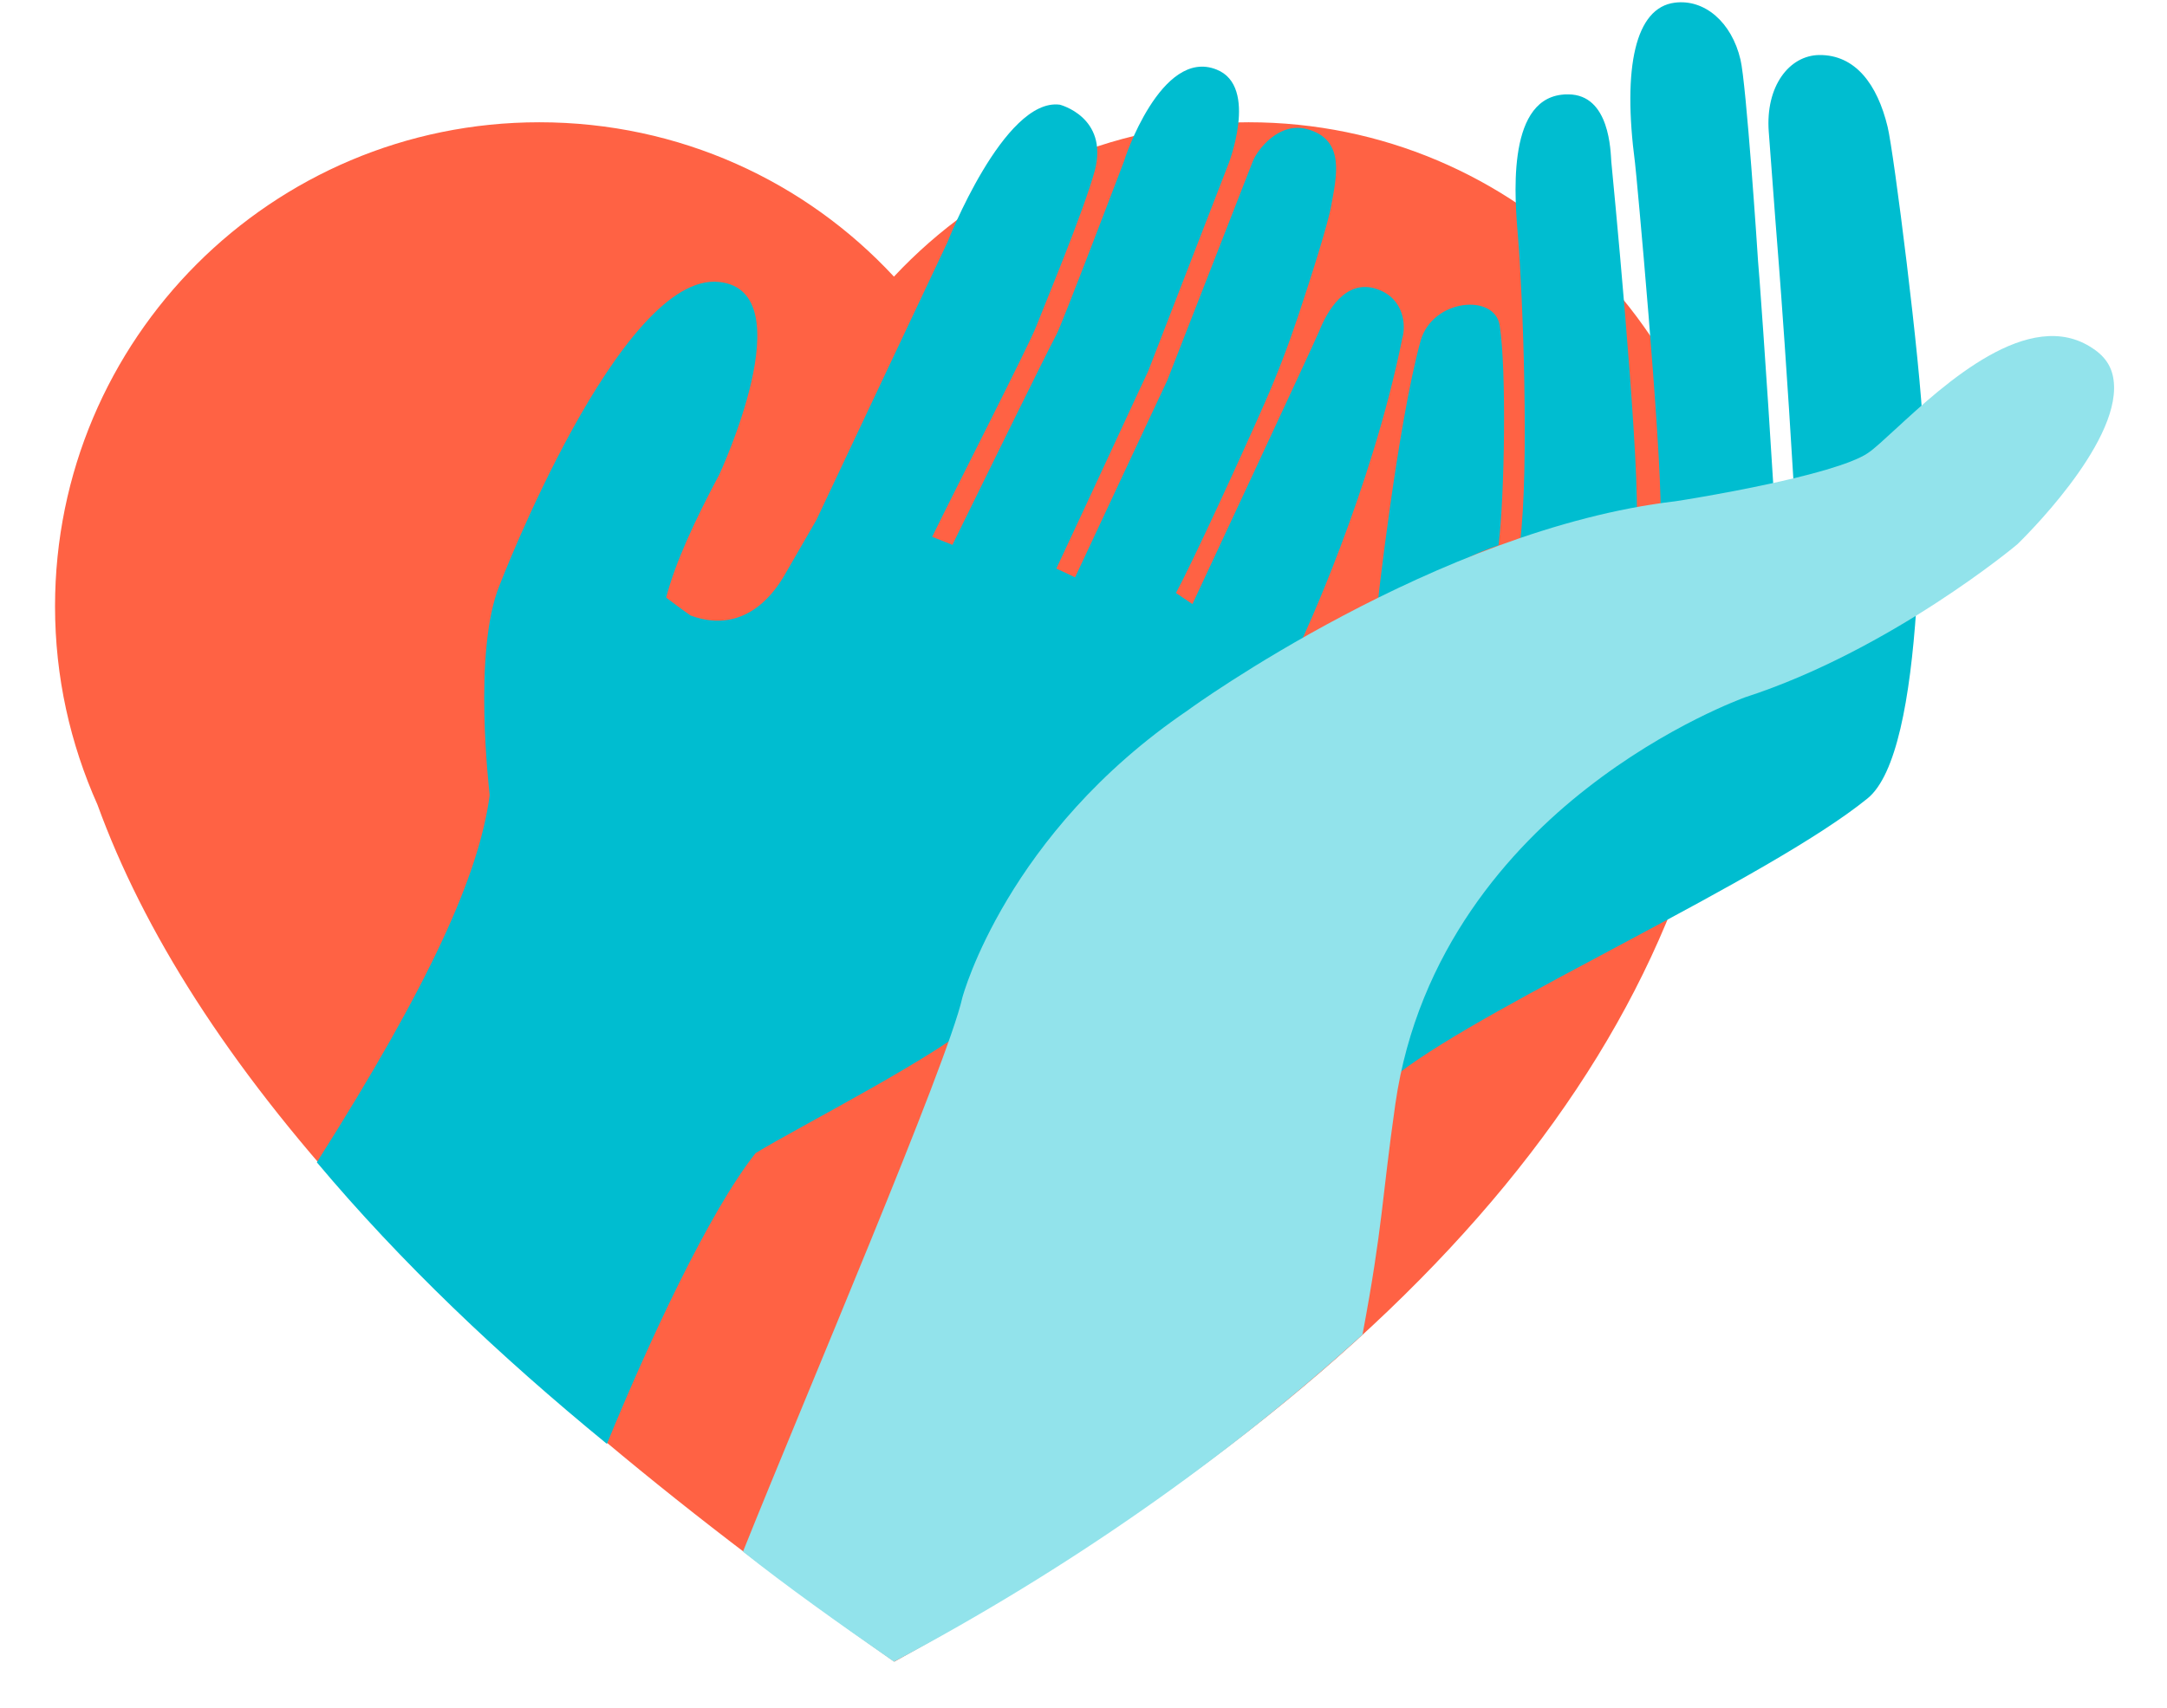
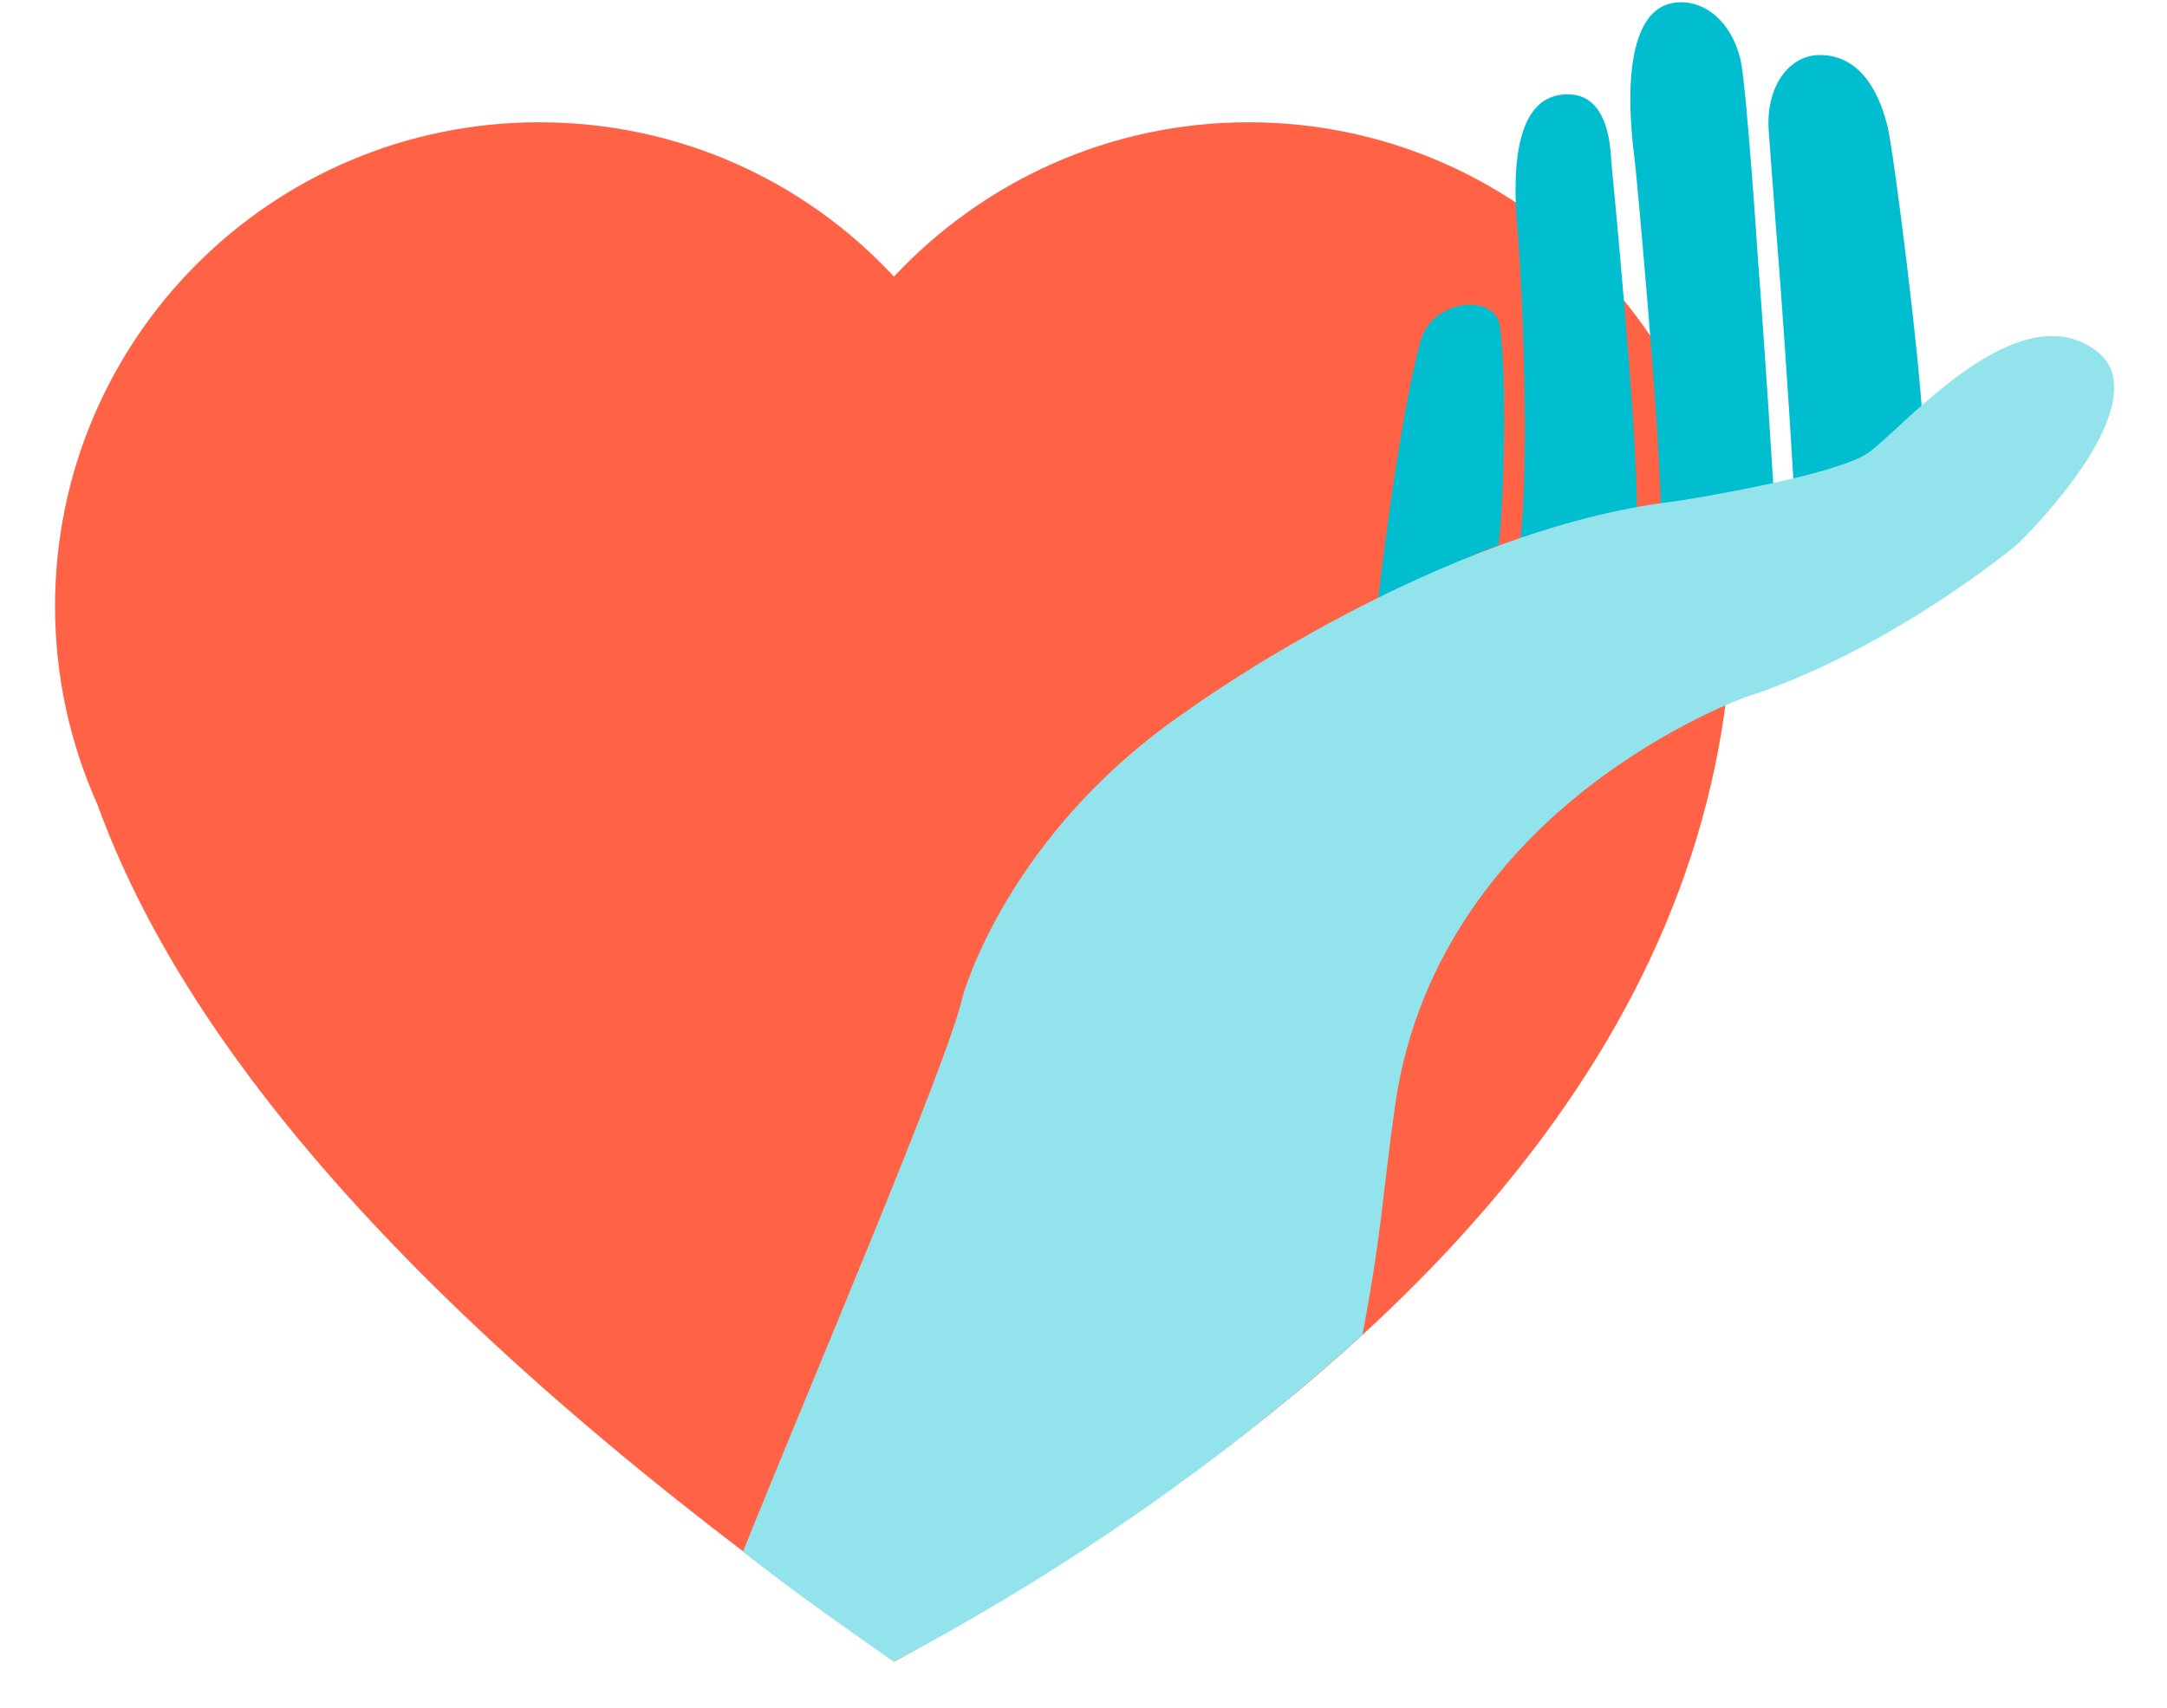
<svg xmlns="http://www.w3.org/2000/svg" version="1.1" width="567px" height="447px" viewBox="0 0 567 447" xml:space="preserve">
  <style type="text/css">
	.segen-st2{fill:#00BDD0;}
	.segen-st3{fill:#92E3EB;}
	.segen-st6{fill:#FF6244;}
</style>
  <path class="segen-st6" d="M 453.4 158.7 c 0 -70 -56.7 -126.7 -126.7 -126.7 c -36.6 0 -69.6 15.6 -92.8 40.4 c -23.1 -24.9 -56.1 -40.4 -92.8 -40.4 c -70 0 -126.7 56.7 -126.7 126.7 c 0 18.5 4 36 11.1 51.9 c 24 66 87.8 139.7 208.5 224.3 C 373.9 357.6 447 268.8 453 168.6 C 453.2 165.3 453.4 162 453.4 158.7 z" />
  <path class="segen-st2" d="M 503.2 112.8 c -0.7 -17.8 -7.7 -73.1 -9.3 -79.6 c -2.7 -11.2 -8.5 -18.9 -17.9 -18.8 c -7.8 0.1 -14.1 8.1 -13.2 20.1 c 1.1 15.2 2.6 34.2 2.7 35.5 c 0.5 6.5 2.1 27.8 3.9 58 C 476.3 126.2 498.4 116.7 503.2 112.8 z" />
-   <path class="segen-st2" d="M 413.6 205.5 c -18.2 14.3 -40.9 38.8 -47.5 75.3 c 24 -18.4 96.6 -50.8 122.5 -71.8 c 7.6 -6.1 11.2 -26.2 12.8 -49.7 c -12.9 8.1 -29.6 17.2 -47.5 22.9 C 453.7 182.3 434.2 189.3 413.6 205.5 z" />
  <g>
    <path class="segen-st2" d="M 434.5 134.3 c 0.4 0 0.7 -0.1 1.1 -0.1 c 1 -0.2 15.3 -2.4 28.5 -5.5 c -1.9 -31.2 -4 -59.9 -4.1 -60.3 c -0.1 -1.9 -3.1 -46.7 -4.6 -52.8 c -2.3 -9.8 -9.4 -15.9 -17.2 -14.9 c -10.3 1.3 -13.7 16.8 -10.4 41.9 C 428.1 44.7 434.7 116.1 434.5 134.3 z" />
  </g>
  <g>
    <path class="segen-st2" d="M 397.7 142 c 10 -3.2 20.3 -5.7 30.6 -7.2 c 0.3 -21 -6.5 -90.4 -6.7 -92.5 c -0.2 -2.5 -0.3 -17.6 -11.3 -17.6 h 0 c -0.6 0 -1.2 0 -1.8 0.1 c -14.5 1.8 -12.1 27.7 -11.3 37.4 C 398.4 76.3 400.2 122.7 397.7 142 z" />
  </g>
  <path class="segen-st2" d="M 371.7 89.2 c -6.1 22.2 -11.4 70.1 -11.4 70.1 c 13 -6.4 19.6 -12.5 31.8 -16.6 c 1.6 -13 2.1 -46 0.3 -57.5 C 391.1 76.7 374.8 78.2 371.7 89.2 z" />
-   <path class="segen-st2" d="M 360.4 75.7 c -8.4 -3 -13.3 6.1 -15.2 10.9 c -1.4 3.4 -33.2 71.5 -33.2 71.5 l -4.3 -2.9 c 4.6 -8.6 16.9 -35.4 23.2 -49.7 c 3.3 -7.5 6.2 -15.1 8.8 -22.9 c 3.4 -10.2 7.8 -24.1 8.6 -28.7 c 1.4 -7.7 3.8 -17.4 -6.3 -20.1 c -7.4 -2 -13 5.4 -14.2 8.4 c -0.8 2 -22.4 57.4 -22.4 57.4 c -0.2 0.4 -15.1 32.2 -24.1 51.5 l -4.9 -2.3 c 9 -19.2 23.8 -51.3 24 -51.6 l 20.8 -53.7 c 0.1 -0.1 8.3 -20.9 -2.9 -25.3 c -14.5 -5.8 -24.2 23.7 -24.2 24 c 0 0 -16.5 43.4 -17.7 45.4 c -2.3 4.2 -21.5 43.4 -27.2 55 l -5.3 -2.1 c 5.7 -11.7 25.5 -50.5 27.2 -55 c 2.2 -5.7 12.4 -30 15.4 -41 c 3.5 -13.9 -9.2 -17.1 -9.2 -17.1 c -14.6 -1.9 -29.4 36 -29.4 36 l -34.3 72.7 L 205 151 c -1.4 2.2 -9.1 15.7 -24.3 10.1 c -2.3 -1.6 -4.4 -3.2 -6.4 -4.7 c 2.4 -9.2 7.5 -20.2 13.9 -32.2 c 0 0 22.4 -48 0 -50.4 c -25.9 -2.9 -57.5 79.4 -57.5 79.4 l 0 0 c -7.1 17.4 -2.6 54.3 -2.6 54.7 l 0 0.2 l 0 0.2 c -2.8 20.7 -15.5 49 -45.2 95.9 c 22 26.2 47.7 50.6 75.9 73.7 c 10.9 -26.6 26.7 -60.7 38.9 -76.1 v 0 c 11.4 -7 49 -26 59.9 -36.3 c 2.3 -7 69.5 -58.8 82.9 -97.7 c 0 0 18.3 -39 26.4 -79.2 C 367.9 85.3 367.5 78.2 360.4 75.7 z" />
  <path class="segen-st3" d="M 415.1 206.4 c 21.3 -16.7 41.3 -23.8 41.5 -23.9 c 38 -12.3 71 -39.8 71.3 -40.1 c 1 -1 26.6 -25.8 25.2 -42.2 c -0.3 -3.8 -2 -6.7 -5.5 -9 c -16.6 -11.3 -39.1 9.6 -51.3 20.8 c -3.3 3 -5.8 5.4 -7.6 6.6 c -8.8 5.9 -46.2 12 -50.4 12.6 c -62.1 7.3 -126.9 54.2 -127.5 54.7 c -47.4 32.2 -58.9 74.8 -59 75.2 c -3.9 17.4 -41.1 104.3 -57.4 145 c 11.2 8.9 24.8 18.6 39.5 28.8 c 45.3 -24 87.4 -53.5 122.6 -85.6 c 5.4 -28.8 5 -35.2 8.6 -60.4 C 370.9 248.6 395.5 221.7 415.1 206.4 z" />
</svg>